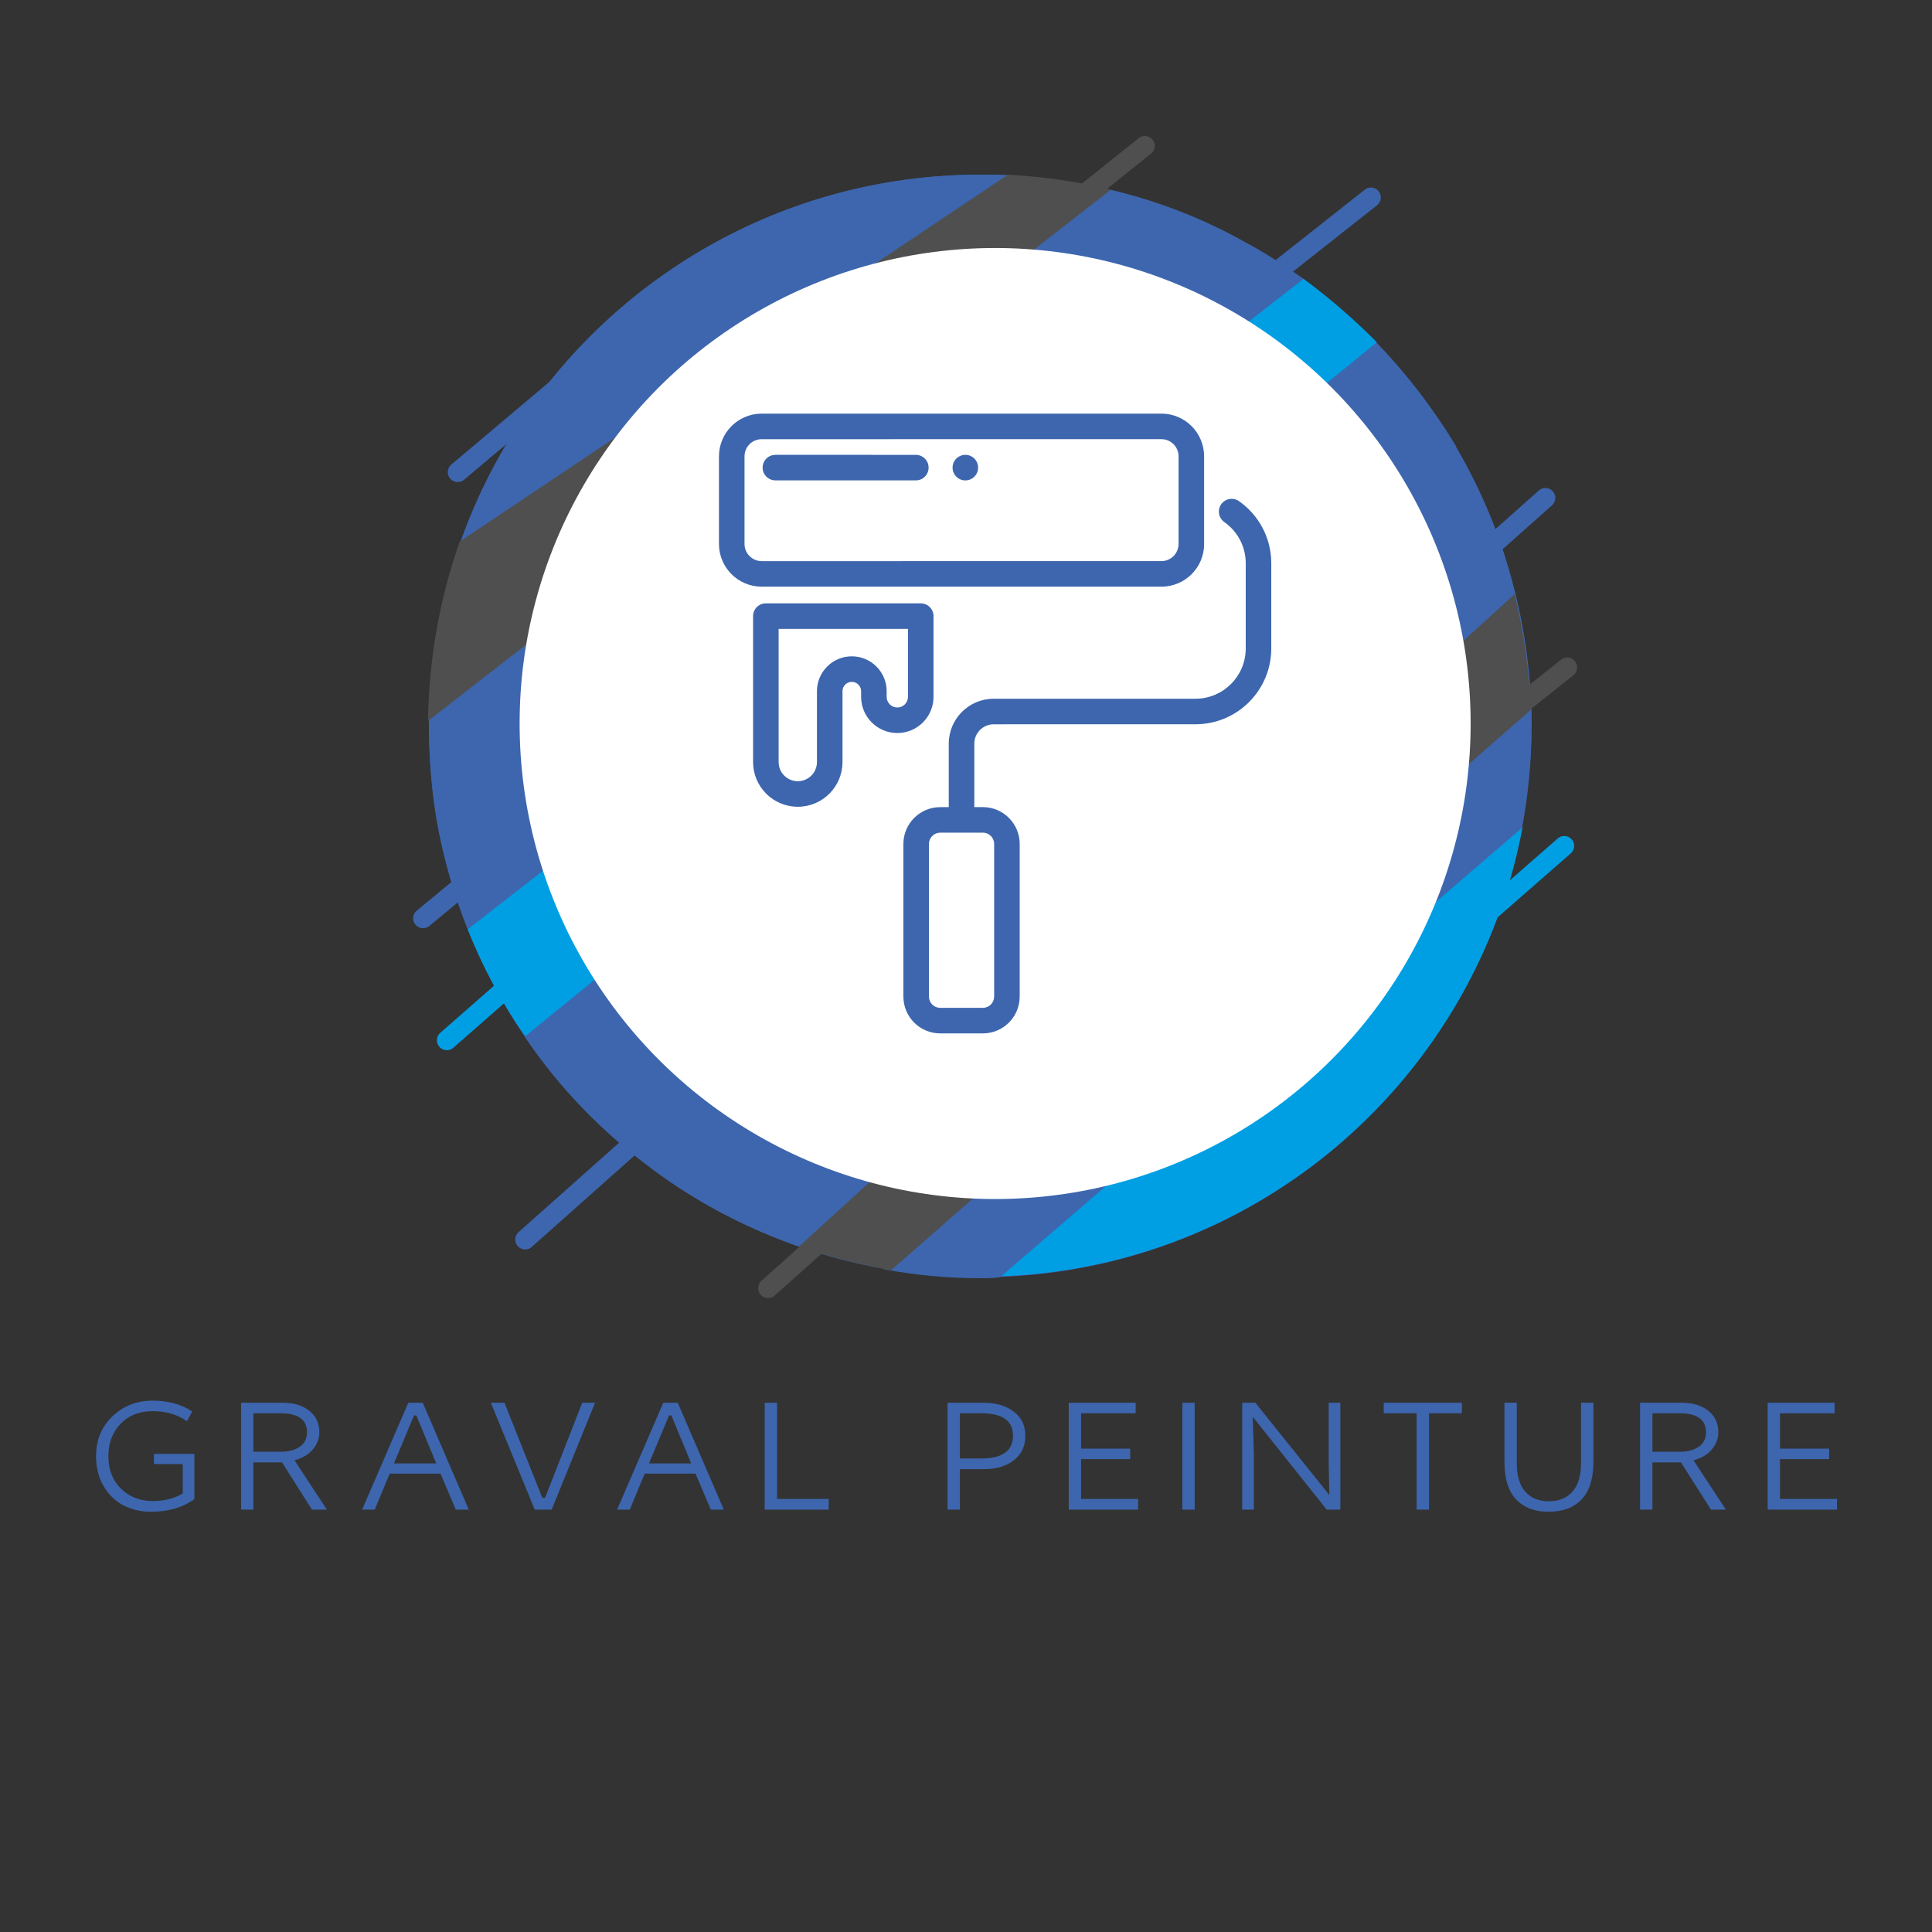
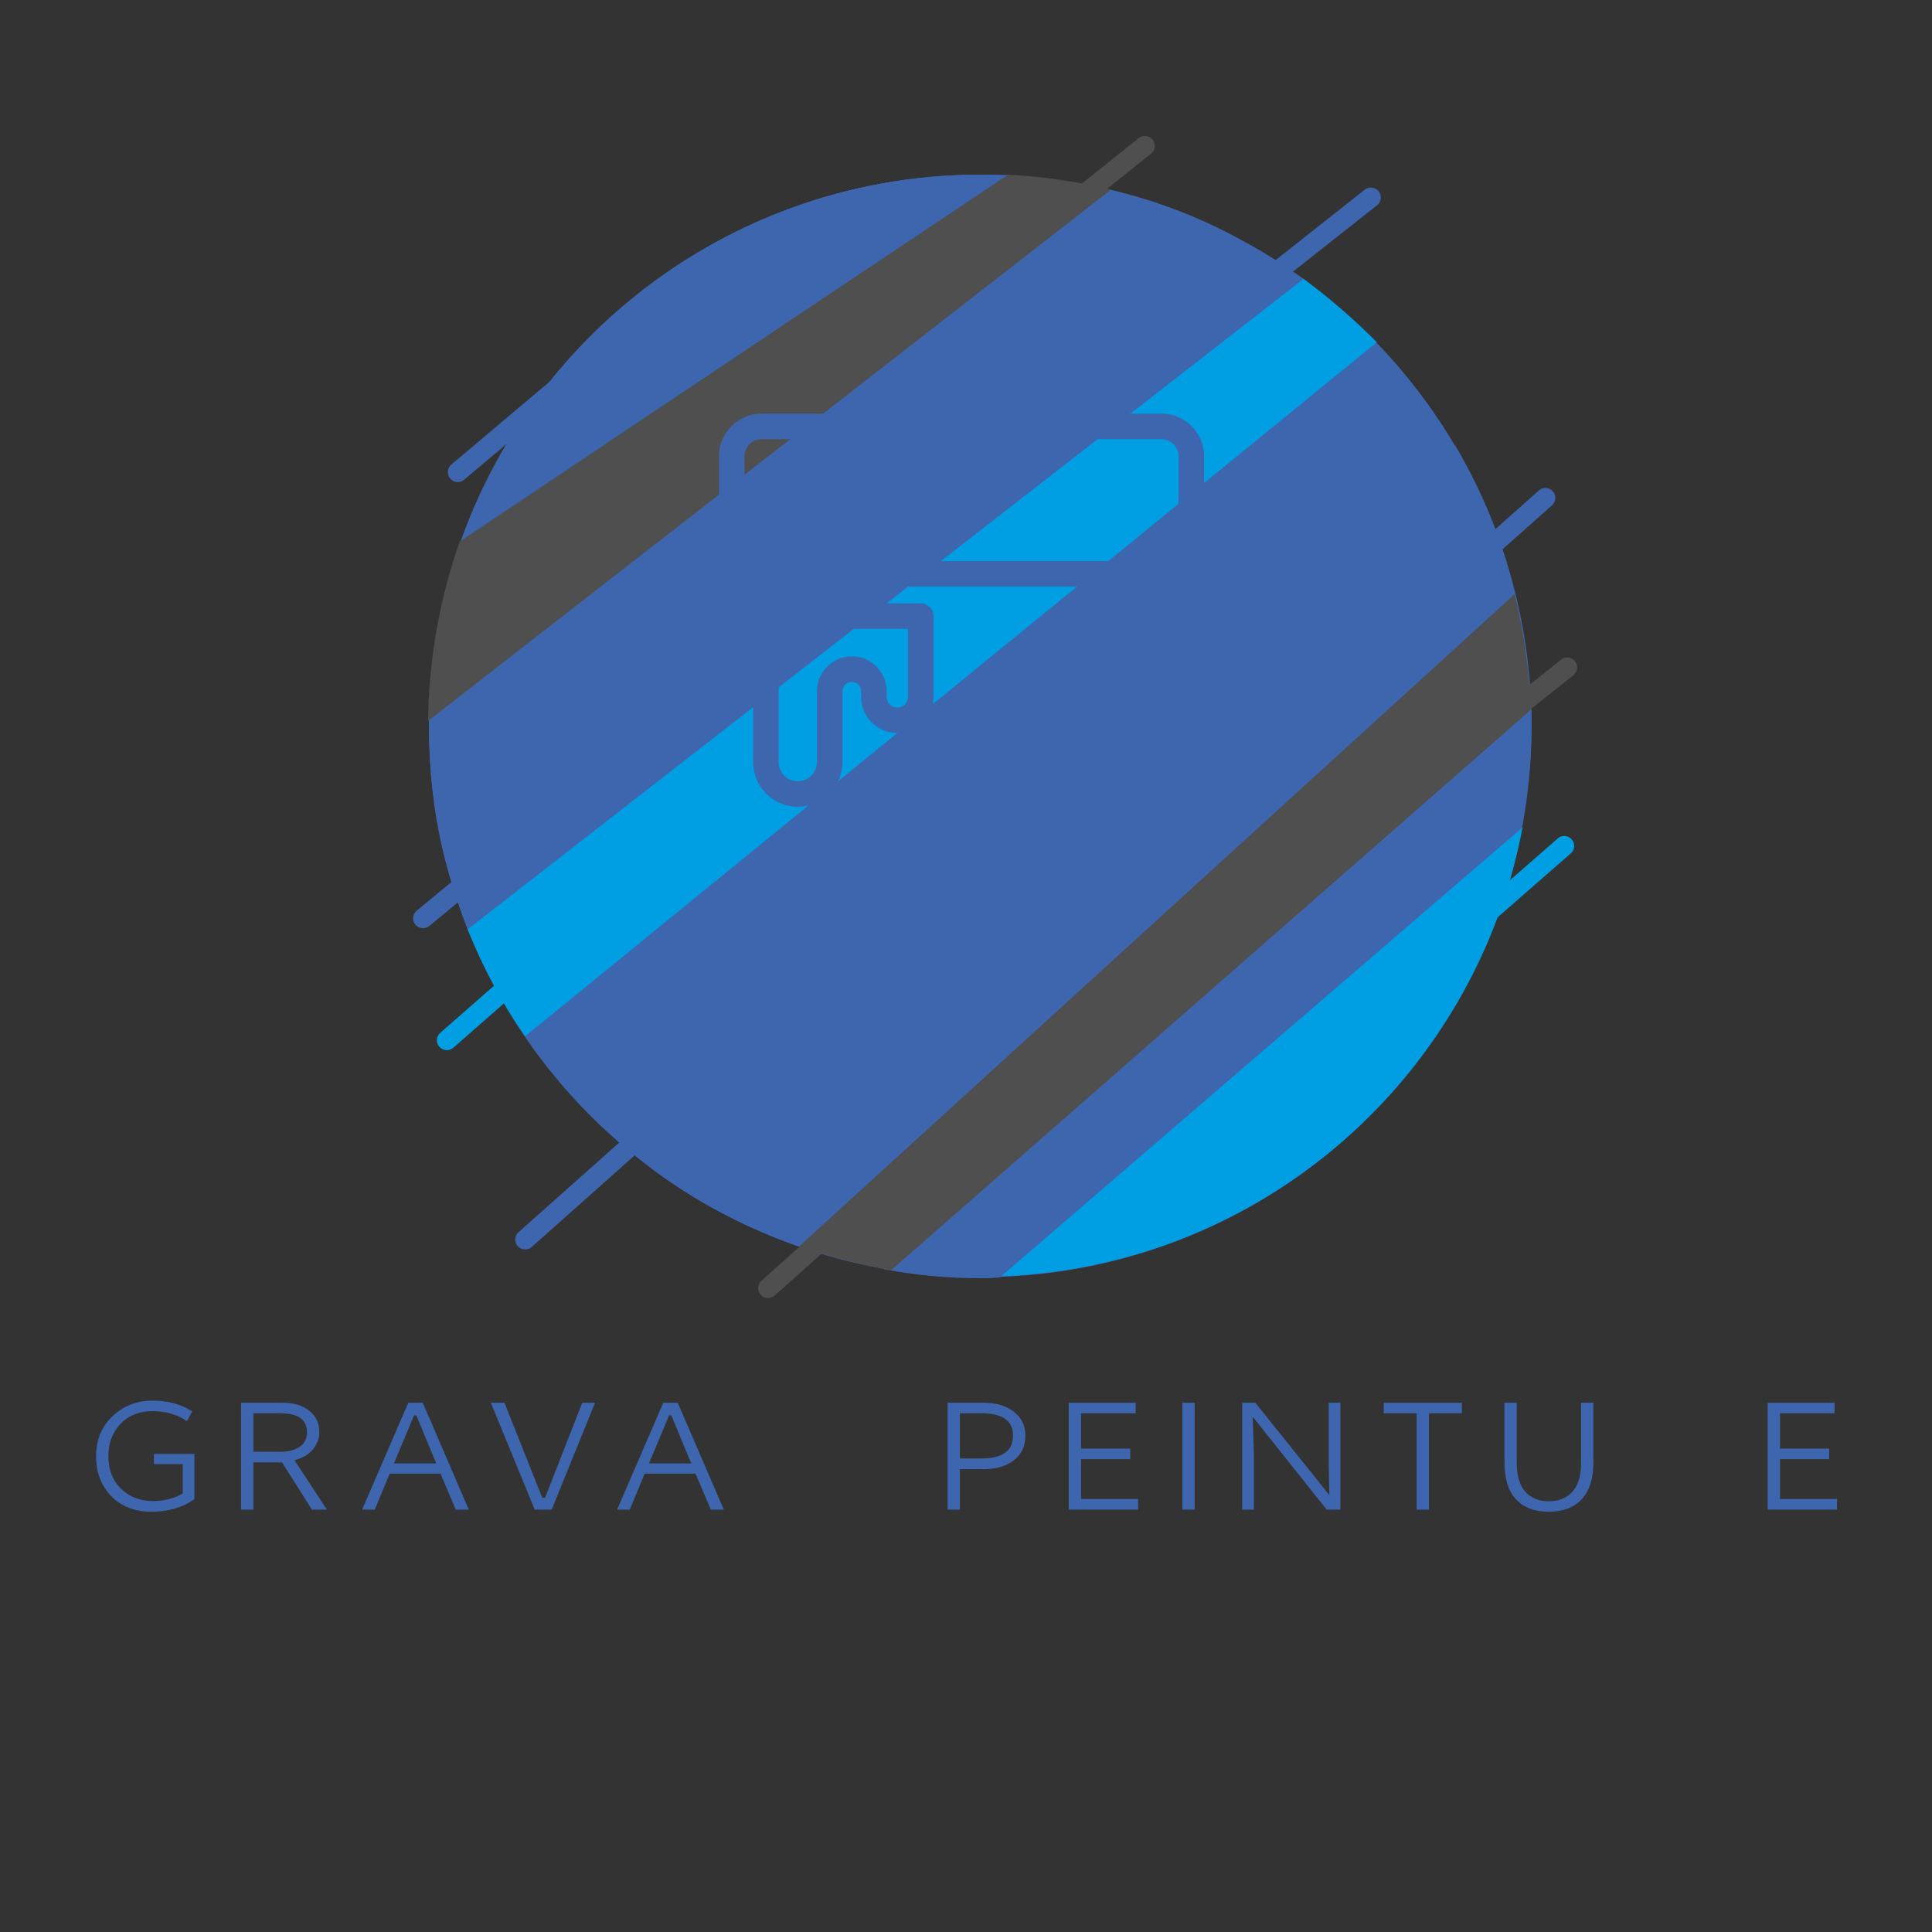
<svg xmlns="http://www.w3.org/2000/svg" version="1.1" width="500" height="500" viewBox="0 0 500 500" xml:space="preserve">
  <rect x="0" y="0" width="500" height="500" fill="#333333" stroke="none" />
  <desc>Created with Fabric.js 3.6.3</desc>
  <defs>
</defs>
  <g transform="matrix(2.566 0 0 2.566 257.538 185.566)">
    <g style="">
      <g transform="matrix(1 0 0 1 -1.5 0.9)">
        <circle style="stroke: none; stroke-width: 1; stroke-dasharray: none; stroke-linecap: butt; stroke-dashoffset: 0; stroke-linejoin: miter; stroke-miterlimit: 4; fill: rgb(61,102,174); fill-rule: nonzero; opacity: 1;" cx="0" cy="0" r="55.6" />
      </g>
      <g transform="matrix(1 0 0 1 -12.2 48.05)">
        <line style="stroke: rgb(79,79,79); stroke-width: 2; stroke-dasharray: none; stroke-linecap: round; stroke-dashoffset: 0; stroke-linejoin: round; stroke-miterlimit: 10; fill: none; fill-rule: nonzero; opacity: 1;" x1="-10.7" y1="9.55" x2="10.7" y2="-9.55" />
      </g>
      <g transform="matrix(1 0 0 1 3.9 -48.65)">
        <line style="stroke: rgb(79,79,79); stroke-width: 2; stroke-dasharray: none; stroke-linecap: round; stroke-dashoffset: 0; stroke-linejoin: round; stroke-miterlimit: 10; fill: none; fill-rule: nonzero; opacity: 1;" x1="-11.2" y1="8.95" x2="11.2" y2="-8.95" />
      </g>
      <g transform="matrix(1 0 0 1 46.45 3.95)">
        <line style="stroke: rgb(79,79,79); stroke-width: 2; stroke-dasharray: none; stroke-linecap: round; stroke-dashoffset: 0; stroke-linejoin: round; stroke-miterlimit: 10; fill: none; fill-rule: nonzero; opacity: 1;" x1="-11.25" y1="8.95" x2="11.25" y2="-8.95" />
      </g>
      <g transform="matrix(1 0 0 1 45.55 -13.25)">
        <line style="stroke: rgb(61,102,174); stroke-width: 2; stroke-dasharray: none; stroke-linecap: round; stroke-dashoffset: 0; stroke-linejoin: round; stroke-miterlimit: 10; fill: none; fill-rule: nonzero; opacity: 1;" x1="-9.95" y1="8.85" x2="9.95" y2="-8.85" />
      </g>
      <g transform="matrix(1 0 0 1 -37.45 43.85)">
        <line style="stroke: rgb(61,102,174); stroke-width: 2; stroke-dasharray: none; stroke-linecap: round; stroke-dashoffset: 0; stroke-linejoin: round; stroke-miterlimit: 10; fill: none; fill-rule: nonzero; opacity: 1;" x1="-9.95" y1="8.85" x2="9.95" y2="-8.85" />
      </g>
      <g transform="matrix(1 0 0 1 -47.4 11.8)">
        <line style="stroke: rgb(61,102,174); stroke-width: 2; stroke-dasharray: none; stroke-linecap: round; stroke-dashoffset: 0; stroke-linejoin: round; stroke-miterlimit: 10; fill: none; fill-rule: nonzero; opacity: 1;" x1="-10.3" y1="8.5" x2="10.3" y2="-8.5" />
      </g>
      <g transform="matrix(1 0 0 1 27.45 -44.15)">
        <line style="stroke: rgb(61,102,174); stroke-width: 2; stroke-dasharray: none; stroke-linecap: round; stroke-dashoffset: 0; stroke-linejoin: round; stroke-miterlimit: 10; fill: none; fill-rule: nonzero; opacity: 1;" x1="-10.45" y1="8.25" x2="10.45" y2="-8.25" />
      </g>
      <g transform="matrix(1 0 0 1 -44 -33.3)">
        <line style="stroke: rgb(61,102,174); stroke-width: 2; stroke-dasharray: none; stroke-linecap: round; stroke-dashoffset: 0; stroke-linejoin: round; stroke-miterlimit: 10; fill: none; fill-rule: nonzero; opacity: 1;" x1="-10.2" y1="8.6" x2="10.2" y2="-8.6" />
      </g>
      <g transform="matrix(1 0 0 1 -34.7 14.55)">
        <line style="stroke: rgb(0,159,227); stroke-width: 2; stroke-dasharray: none; stroke-linecap: round; stroke-dashoffset: 0; stroke-linejoin: round; stroke-miterlimit: 10; fill: none; fill-rule: nonzero; opacity: 1;" x1="-20.6" y1="18.05" x2="20.6" y2="-18.05" />
      </g>
      <g transform="matrix(1 0 0 1 36.75 31.05)">
        <line style="stroke: rgb(0,159,227); stroke-width: 2; stroke-dasharray: none; stroke-linecap: round; stroke-dashoffset: 0; stroke-linejoin: round; stroke-miterlimit: 10; fill: none; fill-rule: nonzero; opacity: 1;" x1="-20.65" y1="18.05" x2="20.65" y2="-18.05" />
      </g>
      <g transform="matrix(1 0 0 1 26.85 33.75)">
        <path style="stroke: none; stroke-width: 1; stroke-dasharray: none; stroke-linecap: butt; stroke-dashoffset: 0; stroke-linejoin: miter; stroke-miterlimit: 4; fill: rgb(0,159,227); fill-rule: nonzero; opacity: 1;" transform=" translate(-85.55, -92.35)" d="M 111.9 69.7 L 59.2 115 C 85.5 114.1 107.2 94.9 111.9 69.7 z" stroke-linecap="round" />
      </g>
      <g transform="matrix(1 0 0 1 21.45 27.9)">
        <path style="stroke: none; stroke-width: 1; stroke-dasharray: none; stroke-linecap: butt; stroke-dashoffset: 0; stroke-linejoin: miter; stroke-miterlimit: 4; fill: rgb(61,102,174); fill-rule: nonzero; opacity: 1;" transform=" translate(-80.15, -86.5)" d="M 112.8 57.8 l -65.3 56.5 c 3.2 0.6 6.4 0.9 9.7 0.9 c 0.7 0 1.3 0 2 -0.1 l 52.6 -45.3 c 0.6 -3.3 1 -6.8 1 -10.3 C 112.8 58.9 112.8 58.3 112.8 57.8 z" stroke-linecap="round" />
      </g>
      <g transform="matrix(1 0 0 1 17.1 21.7)">
        <path style="stroke: none; stroke-width: 1; stroke-dasharray: none; stroke-linecap: butt; stroke-dashoffset: 0; stroke-linejoin: miter; stroke-miterlimit: 4; fill: rgb(79,79,79); fill-rule: nonzero; opacity: 1;" transform=" translate(-75.8, -80.3)" d="M 38.9 112 c 3 1 6.1 1.8 9.3 2.4 l 64.5 -56.5 c -0.1 -4 -0.7 -7.9 -1.6 -11.7 L 38.9 112 z" stroke-linecap="round" />
      </g>
      <g transform="matrix(1 0 0 1 8.85 13)">
        <path style="stroke: none; stroke-width: 1; stroke-dasharray: none; stroke-linecap: butt; stroke-dashoffset: 0; stroke-linejoin: miter; stroke-miterlimit: 4; fill: rgb(61,102,174); fill-rule: nonzero; opacity: 1;" transform=" translate(-67.55, -71.6)" d="M 105.1 31.2 L 24 104.1 c 4.5 3.4 9.5 6 14.9 7.9 l 72.2 -65.9 C 109.9 40.8 107.8 35.8 105.1 31.2 z" stroke-linecap="round" />
      </g>
      <g transform="matrix(1 0 0 1 -27 -32.15)">
        <path style="stroke: none; stroke-width: 1; stroke-dasharray: none; stroke-linecap: butt; stroke-dashoffset: 0; stroke-linejoin: miter; stroke-miterlimit: 4; fill: rgb(61,102,174); fill-rule: nonzero; opacity: 1;" transform=" translate(-31.7, -26.45)" d="M 57.2 3.9 C 30.1 3.9 7.5 23.3 2.6 49 L 60.8 4 C 59.6 3.9 58.4 3.9 57.2 3.9 z" stroke-linecap="round" />
      </g>
      <g transform="matrix(1 0 0 1 -0.45 4)">
-         <path style="stroke: none; stroke-width: 1; stroke-dasharray: none; stroke-linecap: butt; stroke-dashoffset: 0; stroke-linejoin: miter; stroke-miterlimit: 4; fill: rgb(61,102,174); fill-rule: nonzero; opacity: 1;" transform=" translate(-58.25, -62.6)" d="M 97.2 20.9 l -85.9 70 c 3.5 5.2 7.9 9.7 13 13.4 l 80.9 -73 C 102.9 27.5 100.2 24 97.2 20.9 z" stroke-linecap="round" />
-       </g>
+         </g>
      <g transform="matrix(1 0 0 1 -15.95 -23.3)">
        <path style="stroke: none; stroke-width: 1; stroke-dasharray: none; stroke-linecap: butt; stroke-dashoffset: 0; stroke-linejoin: miter; stroke-miterlimit: 4; fill: rgb(61,102,174); fill-rule: nonzero; opacity: 1;" transform=" translate(-42.75, -35.3)" d="M 68.9 5.1 l -67.1 52 l -0.1 0.1 c 0 0.8 -0.1 1.5 -0.1 2.3 c 0 2 0.1 4.1 0.3 6 l 82 -54.8 C 79.3 8.1 74.2 6.2 68.9 5.1 z" stroke-linecap="round" />
      </g>
      <g transform="matrix(1 0 0 1 -7.35 -6)">
        <path style="stroke: none; stroke-width: 1; stroke-dasharray: none; stroke-linecap: butt; stroke-dashoffset: 0; stroke-linejoin: miter; stroke-miterlimit: 4; fill: rgb(0,159,227); fill-rule: nonzero; opacity: 1;" transform=" translate(-51.35, -52.6)" d="M 89.8 14.4 L 5.5 80 c 1.5 3.8 3.5 7.5 5.8 10.8 l 85.9 -70 C 94.9 18.5 92.5 16.4 89.8 14.4 z" stroke-linecap="round" />
      </g>
      <g transform="matrix(1 0 0 1 -12.85 -13.25)">
        <path style="stroke: none; stroke-width: 1; stroke-dasharray: none; stroke-linecap: butt; stroke-dashoffset: 0; stroke-linejoin: miter; stroke-miterlimit: 4; fill: rgb(61,102,174); fill-rule: nonzero; opacity: 1;" transform=" translate(-45.85, -45.35)" d="M 83.9 10.7 l -82 54.8 c 0.5 5.1 1.8 9.9 3.6 14.5 l 84.3 -65.6 C 87.9 13.1 86 11.8 83.9 10.7 z" stroke-linecap="round" />
      </g>
      <g transform="matrix(1 0 0 1 -22.75 -27.15)">
        <path style="stroke: none; stroke-width: 1; stroke-dasharray: none; stroke-linecap: butt; stroke-dashoffset: 0; stroke-linejoin: miter; stroke-miterlimit: 4; fill: rgb(79,79,79); fill-rule: nonzero; opacity: 1;" transform=" translate(-35.95, -31.45)" d="M 60 3.9 l -55.3 37 c -2 5.7 -3.1 11.7 -3.2 18.1 L 70.4 5.4 C 67 4.6 63.6 4.1 60 3.9 z" stroke-linecap="round" />
      </g>
    </g>
  </g>
  <g transform="matrix(1 0 0 1 250.25 377.322)" style="">
    <path fill="#3D66AE" opacity="1" d="M-210.41 1.58L-210.41-1.06L-199.94-1.06L-199.94 10.64Q-204.45 13.92-211.18 13.92L-211.18 13.92Q-215.05 13.92-218.22 12.30Q-221.39 10.69-223.39 7.37Q-225.39 4.05-225.39-0.46L-225.39-0.46Q-225.39-6.76-221.13-10.80Q-216.88-14.84-210.71-14.84L-210.71-14.84Q-204.79-14.84-200.50-12.04L-200.50-12.04L-201.86-9.53Q-205.64-12.12-210.71-12.12L-210.71-12.12Q-215.90-12.12-219.05-8.84Q-222.20-5.57-222.20-0.46L-222.20-0.46Q-222.20 4.77-218.92 7.96Q-215.64 11.15-210.75 11.15L-210.75 11.15Q-206.32 11.15-202.96 9.20L-202.96 9.20L-202.96 1.58L-210.41 1.58Z" />
    <path fill="#3D66AE" opacity="1" d="M-187.86 13.37L-187.86-14.29L-177.01-14.29Q-172.84-14.29-170.22-12.23Q-167.60-10.16-167.60-6.63L-167.60-6.63Q-167.60-4.21-169.29-2.21Q-170.97-0.21-174.03 0.60L-174.03 0.60L-165.65 13.37L-169.52 13.37L-177.26 1.15L-184.67 1.15L-184.67 13.37L-187.86 13.37ZM-177.65-11.57L-184.67-11.57L-184.67-1.61L-177.60-1.61Q-174.54-1.61-172.67-2.91Q-170.80-4.21-170.80-6.63L-170.80-6.63Q-170.80-11.57-177.65-11.57L-177.65-11.57Z" />
    <path fill="#3D66AE" opacity="1" d="M-156.54 13.37L-144.58-14.29L-140.84-14.29L-128.93 13.37L-132.29 13.37L-136.25 4.05L-149.39 4.05L-153.27 13.37L-156.54 13.37ZM-142.50-11.01L-143.10-11.01L-148.29 1.41L-137.35 1.41L-142.50-11.01Z" />
    <path fill="#3D66AE" opacity="1" d="M-96.25-14.29L-107.48 13.37L-111.86 13.37L-123.22-14.29L-119.69-14.29L-109.91 10.30L-109.18 10.30L-99.57-14.29L-96.25-14.29Z" />
    <path fill="#3D66AE" opacity="1" d="M-90.55 13.37L-78.59-14.29L-74.85-14.29L-62.93 13.37L-66.29 13.37L-70.25 4.05L-83.40 4.05L-87.27 13.37L-90.55 13.37ZM-76.50-11.01L-77.10-11.01L-82.29 1.41L-71.36 1.41L-76.50-11.01Z" />
-     <path fill="#3D66AE" opacity="1" d="M-49.15-14.29L-49.15 10.60L-35.78 10.60L-35.78 13.37L-52.34 13.37L-52.34-14.29L-49.15-14.29Z" />
    <path fill="#3D66AE" opacity="1" d="" />
    <path fill="#3D66AE" opacity="1" d="M-5.02 13.37L-5.02-14.29L4.34-14.29Q9.06-14.29 12.08-12.01Q15.11-9.74 15.11-5.78L15.11-5.78Q15.11-1.70 12.13 0.60Q9.15 2.90 4.34 2.90L4.34 2.90L-1.83 2.90L-1.83 13.37L-5.02 13.37ZM3.70-11.57L-1.83-11.57L-1.83 0.13L3.70 0.13Q11.91 0.13 11.91-5.78L11.91-5.78Q11.91-11.57 3.70-11.57L3.70-11.57Z" />
    <path fill="#3D66AE" opacity="1" d="M44.29 13.37L26.34 13.37L26.34-14.29L43.66-14.29L43.66-11.57L29.53-11.57L29.53-2.42L42.25-2.42L42.25 0.30L29.53 0.30L29.53 10.60L44.29 10.60L44.29 13.37Z" />
    <path fill="#3D66AE" opacity="1" d="M55.74 13.37L55.74-14.29L58.93-14.29L58.93 13.37L55.74 13.37Z" />
    <path fill="#3D66AE" opacity="1" d="M71.23 13.37L71.23-14.29L74.63-14.29L93.78 9.58L93.61 1.11L93.61-14.29L96.63-14.29L96.63 13.37L93.10 13.37L73.95-10.67L74.25-0.89L74.25 13.37L71.23 13.37Z" />
    <path fill="#3D66AE" opacity="1" d="M116.37-11.57L107.86-11.57L107.86-14.29L128.08-14.29L128.08-11.57L119.57-11.57L119.57 13.37L116.37 13.37L116.37-11.57Z" />
    <path fill="#3D66AE" opacity="1" d="M139.10 1.03L139.10-14.29L142.29-14.29L142.29 1.33Q142.29 6.22 144.48 8.71Q146.67 11.20 150.58 11.20Q154.50 11.20 156.71 8.71Q158.92 6.22 158.92 1.33L158.92 1.33L158.92-14.29L162.12-14.29L162.12 1.03Q162.12 7.49 159.07 10.71Q156.03 13.92 150.58 13.92Q145.14 13.92 142.12 10.73Q139.10 7.54 139.10 1.03L139.10 1.03Z" />
-     <path fill="#3D66AE" opacity="1" d="M174.20 13.37L174.20-14.29L185.05-14.29Q189.22-14.29 191.84-12.23Q194.45-10.16 194.45-6.63L194.45-6.63Q194.45-4.21 192.77-2.21Q191.09-0.21 188.03 0.60L188.03 0.60L196.41 13.37L192.54 13.37L184.79 1.15L177.39 1.15L177.39 13.37L174.20 13.37ZM184.41-11.57L177.39-11.57L177.39-1.61L184.45-1.61Q187.52-1.61 189.39-2.91Q191.26-4.21 191.26-6.63L191.26-6.63Q191.26-11.57 184.41-11.57L184.41-11.57Z" />
    <path fill="#3D66AE" opacity="1" d="M225.17 13.37L207.22 13.37L207.22-14.29L224.54-14.29L224.54-11.57L210.41-11.57L210.41-2.42L223.13-2.42L223.13 0.30L210.41 0.30L210.41 10.60L225.17 10.60L225.17 13.37Z" />
  </g>
  <g transform="matrix(2.618 0 0 2.618 257.538 187.247)">
-     <circle style="stroke: none; stroke-width: 0; stroke-dasharray: none; stroke-linecap: butt; stroke-dashoffset: 0; stroke-linejoin: miter; stroke-miterlimit: 4; fill: rgb(255,255,255); fill-rule: evenodd; opacity: 1;" cx="0" cy="0" r="47.006" />
-   </g>
+     </g>
  <g transform="matrix(2.669 0 0 2.669 257.538 187.247)">
    <path style="stroke: none; stroke-width: 0; stroke-dasharray: none; stroke-linecap: butt; stroke-dashoffset: 0; stroke-linejoin: miter; stroke-miterlimit: 4; fill: rgb(61,102,174); fill-rule: nonzero; opacity: 1;" transform=" translate(-359.999, -753.997)" d="M 338.694 727.944 L 338.694 727.946 C 338.693 727.946 338.693 727.946 338.692 727.946 C 338.009 727.946 337.455 728.5 337.455 729.183 C 337.455 729.867 338.01 730.421 338.694 730.421 L 352.31 730.422 C 352.994 730.422 353.549 729.867 353.549 729.183 C 353.549 728.499 352.994 727.945 352.31 727.945 L 338.694 727.944 Z M 357.111 727.944 L 357.111 727.946 C 357.111 727.946 357.11 727.946 357.11 727.946 C 356.426 727.946 355.873 728.5 355.873 729.183 L 355.873 729.184 C 355.873 729.868 356.428 730.423 357.111 730.423 C 357.796 730.423 358.35 729.868 358.35 729.184 L 358.35 729.183 C 358.35 728.499 357.796 727.944 357.111 727.944 Z M 376.142 726.424 L 376.142 726.426 L 376.142 726.426 C 377.055 726.433 377.786 727.176 377.786 728.09 C 377.786 728.099 377.786 736.576 377.786 736.584 C 377.786 737.504 377.04 738.25 376.121 738.25 C 376.115 738.25 337.34 738.251 337.34 738.251 C 336.431 738.236 335.699 737.496 335.699 736.584 C 335.699 736.576 335.699 728.099 335.699 728.09 C 335.699 727.189 336.413 726.456 337.308 726.427 L 376.142 726.424 Z M 376.157 723.948 L 376.157 723.949 L 337.309 723.949 L 337.309 723.95 C 335.047 723.978 333.222 725.821 333.222 728.09 C 333.222 728.096 333.222 736.597 333.222 736.597 C 333.228 738.864 335.057 740.703 337.321 740.727 L 376.175 740.728 C 378.434 740.698 380.262 738.866 380.263 736.602 C 380.268 728.096 380.263 728.09 380.263 728.09 C 380.263 725.814 378.428 723.967 376.157 723.948 Z M 351.549 744.821 L 351.549 744.822 L 351.549 744.823 L 351.549 751.409 C 351.549 751.98 351.086 752.443 350.515 752.443 C 349.944 752.443 349.481 751.98 349.481 751.409 C 349.482 750.884 349.482 750.861 349.482 750.861 C 349.482 748.994 347.969 747.481 346.102 747.481 C 344.243 747.481 342.734 748.983 342.722 750.84 C 342.721 750.997 342.722 757.733 342.722 757.733 C 342.722 758.759 341.89 759.591 340.864 759.591 C 339.837 759.591 339.006 758.759 339.006 757.733 L 339.006 744.822 L 351.549 744.821 Z M 337.767 742.345 L 337.767 742.345 L 337.767 742.346 C 337.766 742.345 337.766 742.345 337.765 742.345 C 337.082 742.345 336.529 742.899 336.529 743.583 C 336.529 743.614 336.529 757.733 336.529 757.733 C 336.529 760.127 338.469 762.068 340.864 762.068 C 343.258 762.068 345.199 760.127 345.199 757.733 L 345.199 750.851 C 345.202 750.353 345.605 749.958 346.102 749.958 C 346.601 749.958 347.005 750.362 347.005 750.861 C 347.005 750.869 347.005 751.409 347.005 751.409 C 347.005 753.347 348.577 754.919 350.515 754.919 C 352.454 754.919 354.025 753.347 354.025 751.409 L 354.025 743.583 C 354.025 742.898 353.471 742.345 352.787 742.345 L 337.767 742.345 Z M 358.808 764.579 L 358.808 764.58 L 358.808 764.581 L 358.808 764.582 L 358.83 764.579 C 359.427 764.589 359.904 765.076 359.904 765.676 C 359.904 765.679 359.904 780.493 359.904 780.493 L 359.904 780.494 C 359.892 781.082 359.416 781.558 358.826 781.567 L 358.822 781.568 L 358.822 781.567 L 354.623 781.566 L 354.627 781.567 C 354.045 781.54 353.581 781.06 353.581 780.471 C 353.581 780.468 353.581 780.465 353.581 780.463 L 353.581 780.462 L 353.581 780.463 L 353.581 765.676 C 353.581 765.088 354.042 764.609 354.622 764.581 L 358.808 764.579 Z M 382.935 732.209 L 382.935 732.21 L 382.935 732.211 C 382.933 732.211 382.932 732.211 382.931 732.211 C 382.249 732.211 381.696 732.765 381.696 733.448 L 381.696 733.449 C 381.696 733.866 381.902 734.236 382.218 734.46 L 382.218 734.46 C 383.469 735.335 384.288 736.783 384.299 738.423 L 384.299 746.747 C 384.281 749.421 382.116 751.582 379.443 751.593 C 379.435 751.593 379.428 751.595 379.421 751.595 C 359.865 751.595 359.858 751.595 359.858 751.595 C 357.454 751.595 355.504 753.544 355.504 755.949 L 355.504 762.104 C 354.672 762.105 354.672 762.105 354.672 762.105 C 352.706 762.105 351.113 763.695 351.104 765.659 L 351.104 780.47 L 351.104 780.471 L 351.104 780.472 C 351.104 782.445 352.704 784.044 354.677 784.044 L 354.677 784.045 C 354.683 784.044 354.689 784.044 354.695 784.044 L 354.695 784.044 L 358.792 784.044 L 358.789 784.044 C 358.796 784.044 358.802 784.044 358.808 784.044 C 360.781 784.044 362.381 782.445 362.381 780.471 C 362.381 780.471 362.381 780.471 362.381 780.47 L 362.381 780.471 L 362.381 765.663 C 362.374 763.694 360.777 762.102 358.808 762.102 C 358.802 762.102 357.981 762.103 357.981 762.103 L 357.981 755.919 C 357.998 754.896 358.832 754.072 359.858 754.072 C 359.865 754.072 379.43 754.07 379.43 754.07 C 383.467 754.065 386.738 750.812 386.776 746.784 L 386.776 738.386 C 386.753 735.919 385.518 733.745 383.635 732.427 L 383.633 732.426 C 383.434 732.289 383.194 732.209 382.935 732.209 Z" stroke-linecap="round" />
  </g>
</svg>